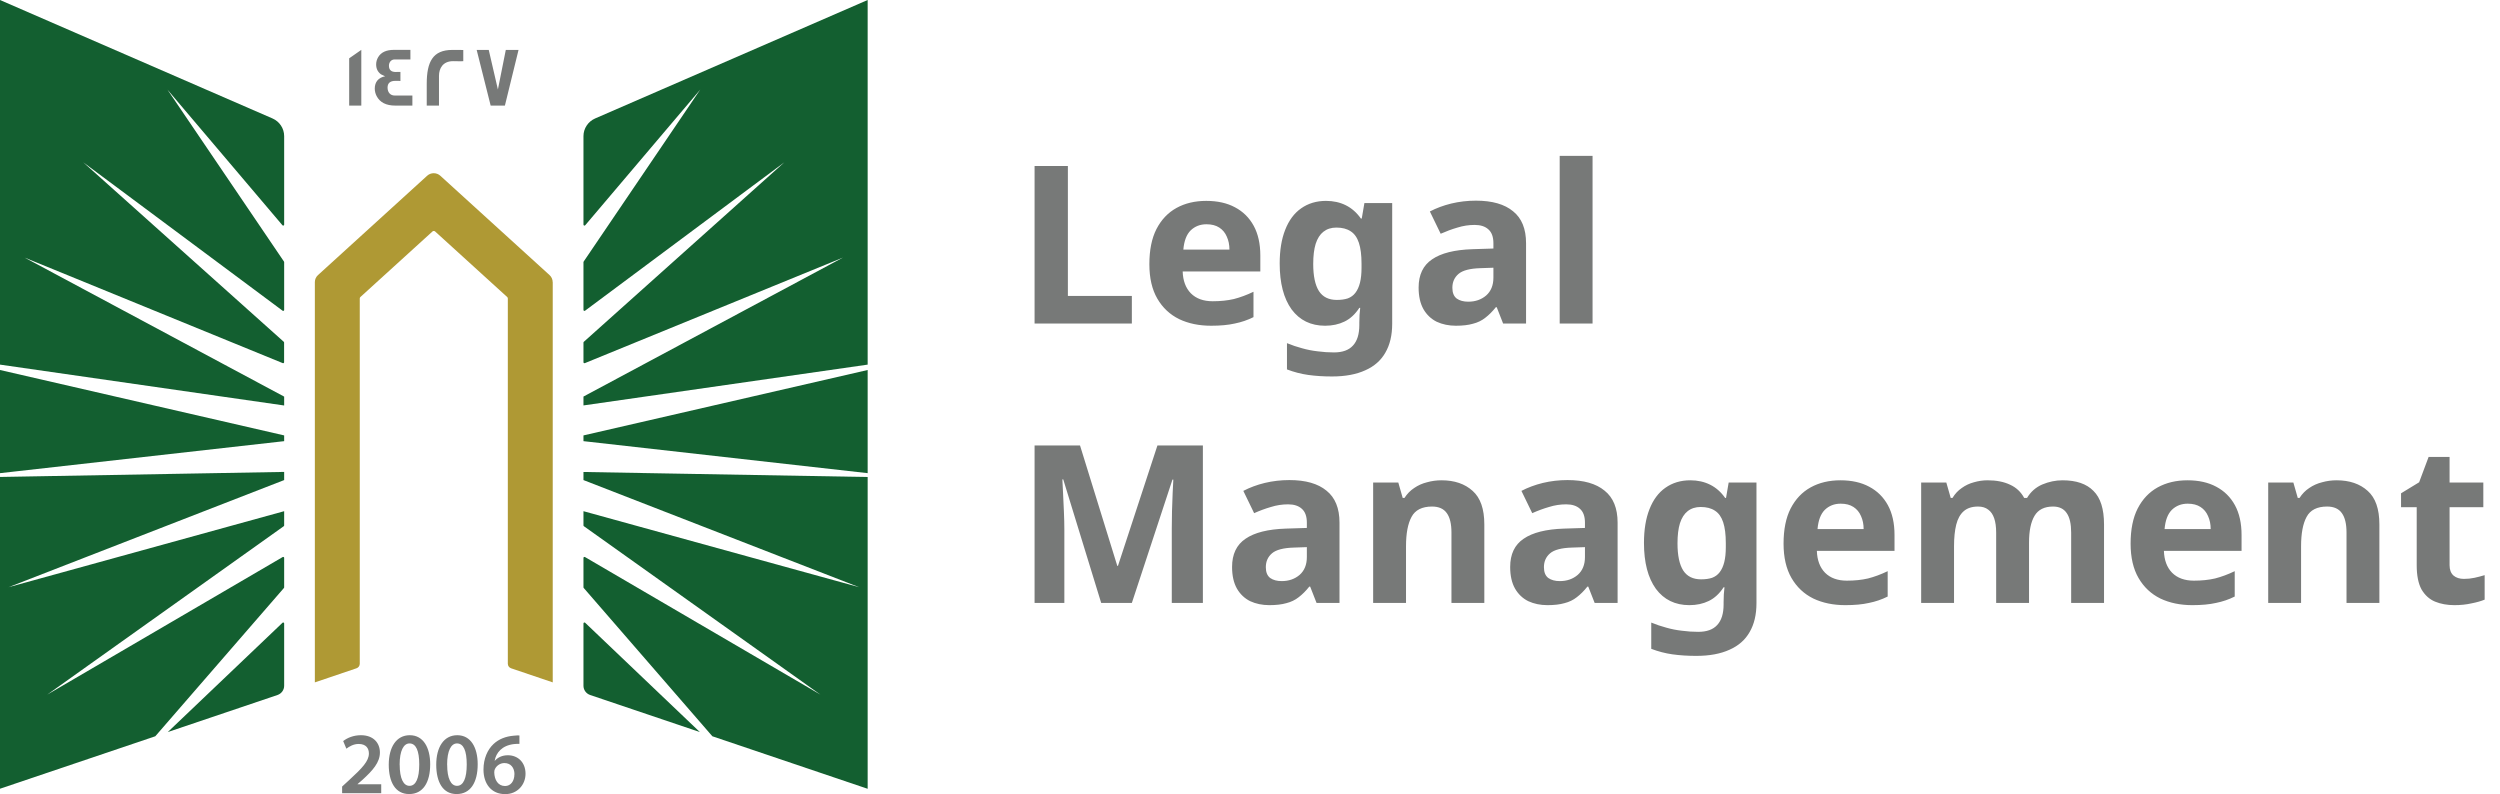
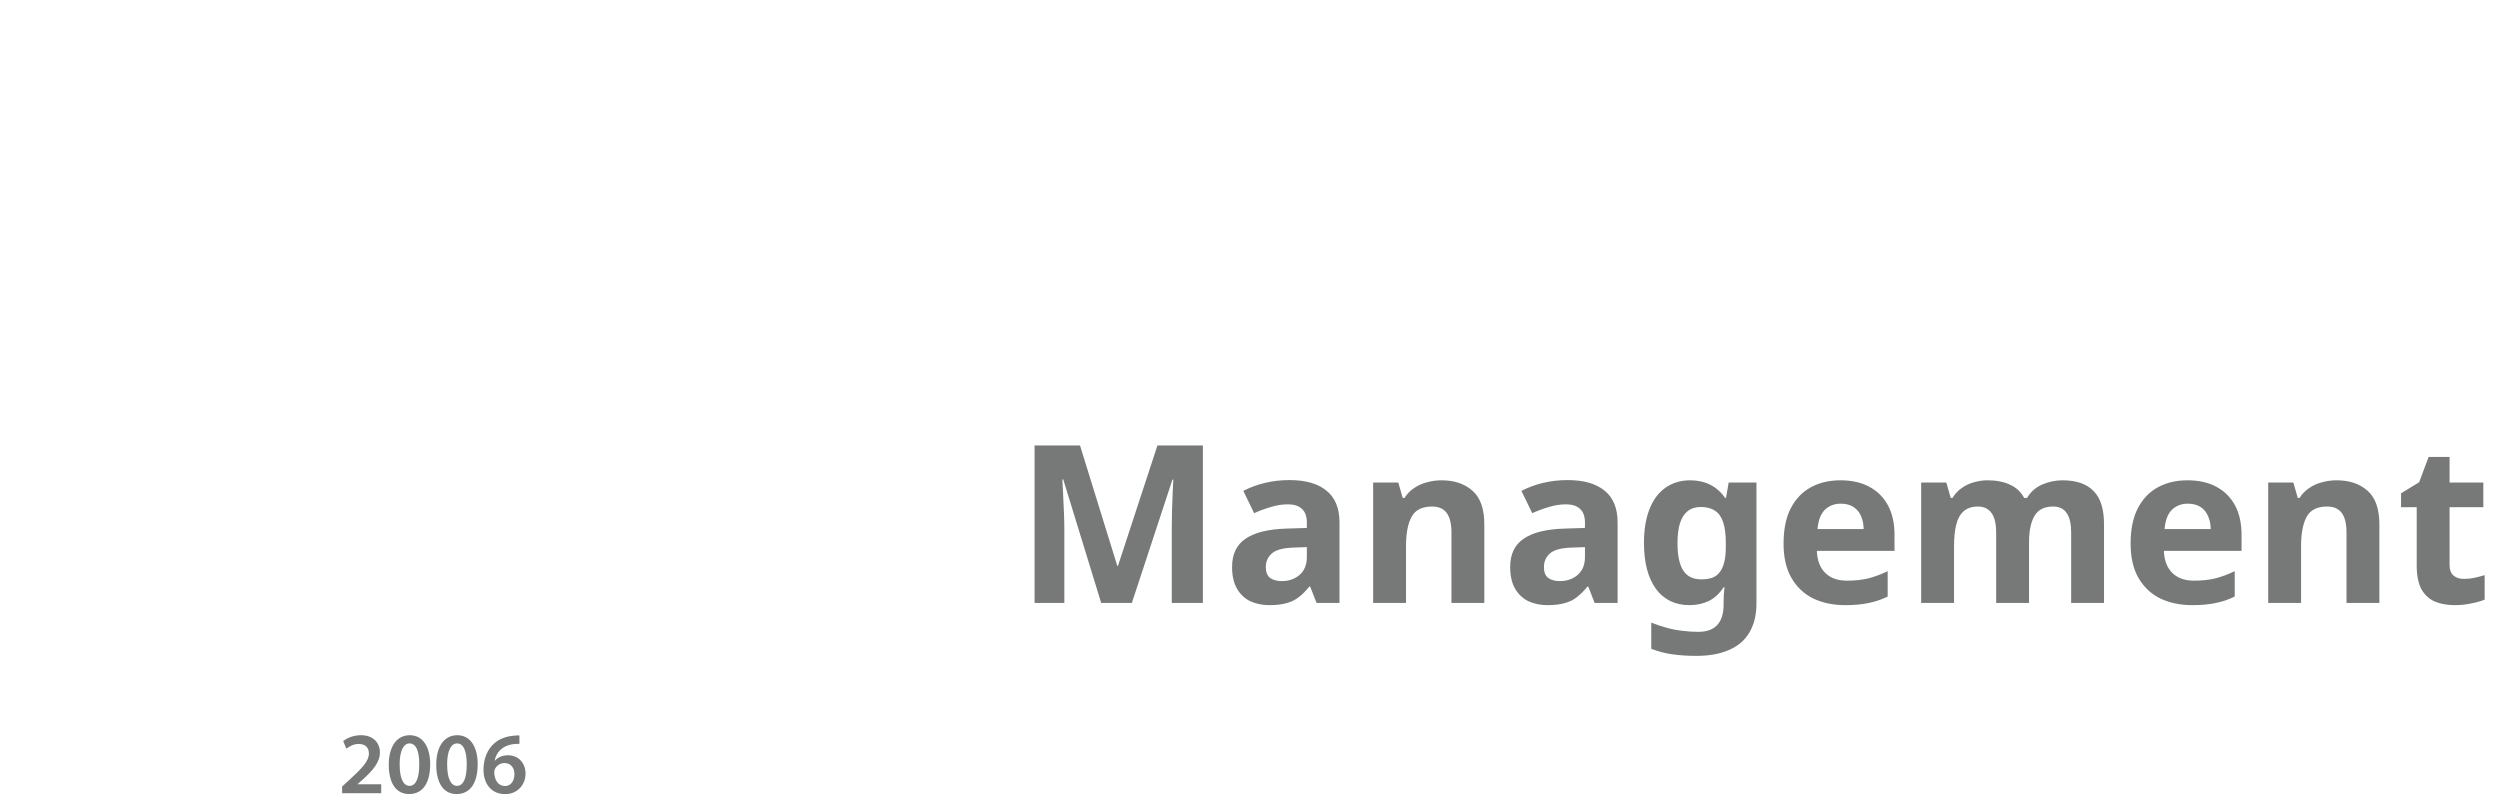
<svg xmlns="http://www.w3.org/2000/svg" width="170" height="54" viewBox="0 0 170 54" fill="none">
-   <path d="M19.323 32.645L0.577 39.93L19.323 34.761V35.73C19.323 35.751 19.311 35.771 19.295 35.783L3.213 47.234L19.222 37.879C19.266 37.855 19.323 37.882 19.323 37.935V39.938C19.323 39.938 19.32 39.97 19.308 39.982L10.56 50.066L0 53.634V32.433L19.323 32.09V32.645ZM19.21 42.348C19.251 42.307 19.323 42.335 19.323 42.395V46.635C19.323 46.916 19.14 47.166 18.872 47.259L11.41 49.78L19.21 42.348ZM19.323 29.608V29.999L0 32.175V25.16L19.323 29.608ZM18.535 8.057C19.011 8.266 19.323 8.737 19.323 9.256V15.277C19.323 15.337 19.247 15.365 19.206 15.317L11.382 6.09L19.311 17.787C19.313 17.79 19.323 17.812 19.323 17.823V21.077C19.323 21.129 19.262 21.161 19.218 21.129L5.66 11.037L19.3 23.245C19.302 23.248 19.319 23.274 19.319 23.293V24.633C19.319 24.681 19.271 24.709 19.227 24.693L1.676 17.518L19.323 26.97V27.573L0 24.794V0L18.535 8.057Z" fill="#135F30" />
-   <path d="M37.586 19.186V46.402L34.756 45.444C34.622 45.4 34.532 45.275 34.532 45.135V20.293C34.532 20.256 34.516 20.22 34.487 20.196L29.587 15.739C29.539 15.695 29.457 15.695 29.409 15.739L24.508 20.196C24.48 20.22 24.464 20.256 24.464 20.293V45.135C24.464 45.275 24.374 45.4 24.24 45.444L21.41 46.402V19.186C21.41 19.001 21.487 18.828 21.625 18.704L29.047 11.95C29.299 11.721 29.689 11.721 29.941 11.95L37.367 18.704C37.505 18.828 37.582 19.001 37.582 19.186H37.586Z" fill="#AF9934" />
-   <path d="M59.001 32.437V53.638L48.44 50.066L39.693 39.982C39.681 39.97 39.676 39.938 39.676 39.938V37.935C39.676 37.882 39.733 37.855 39.778 37.879L55.788 47.234L39.705 35.783C39.688 35.771 39.676 35.751 39.676 35.73V34.761L58.422 39.93L39.676 32.645V32.095L59.001 32.437ZM39.791 42.348L47.59 49.78L40.128 47.259C39.859 47.166 39.676 46.916 39.676 46.635V42.395C39.676 42.335 39.75 42.307 39.791 42.348ZM59.001 32.175L39.676 29.999V29.608L59.001 25.16V32.175ZM59.001 24.794L39.676 27.569V26.966L57.325 17.514L39.77 24.693C39.725 24.709 39.676 24.681 39.676 24.633V23.293C39.677 23.273 39.697 23.245 39.697 23.245L53.336 11.037L39.782 21.129C39.737 21.161 39.676 21.129 39.676 21.077V17.823C39.676 17.812 39.687 17.79 39.688 17.787L47.618 6.09L39.795 15.317C39.754 15.366 39.677 15.337 39.676 15.277V9.256C39.676 8.737 39.99 8.266 40.465 8.057L59.001 0V24.794Z" fill="#135F30" />
  <path d="M35.321 50.01V50.581C35.213 50.578 35.097 50.581 34.95 50.597C34.129 50.694 33.735 51.188 33.637 51.727H33.654C33.845 51.51 34.142 51.357 34.536 51.357C35.211 51.357 35.736 51.833 35.736 52.617C35.735 53.357 35.186 54.001 34.353 54.001C33.401 54 32.877 53.288 32.877 52.331C32.877 51.587 33.149 50.979 33.556 50.597C33.914 50.259 34.389 50.07 34.947 50.026C35.109 50.006 35.231 50.006 35.321 50.01ZM27.866 49.994C28.781 49.994 29.253 50.83 29.253 51.968C29.253 53.215 28.761 53.996 27.822 53.996C26.882 53.995 26.439 53.183 26.435 52.004C26.435 50.802 26.952 49.994 27.866 49.994ZM31.096 49.994C32.011 49.994 32.483 50.83 32.483 51.968C32.483 53.215 31.99 53.995 31.051 53.996C30.112 53.996 29.668 53.183 29.664 52.004C29.664 50.802 30.181 49.994 31.096 49.994ZM24.541 49.994C25.407 49.994 25.834 50.533 25.834 51.169C25.834 51.848 25.342 52.395 24.654 53.023L24.317 53.316V53.329H25.923V53.936H23.272L23.264 53.931V53.485L23.728 53.059C24.647 52.218 25.081 51.752 25.085 51.241C25.085 50.891 24.898 50.589 24.386 50.589C24.041 50.589 23.748 50.762 23.553 50.911L23.337 50.392C23.618 50.171 24.045 49.994 24.541 49.994ZM34.3 51.888C34.02 51.888 33.771 52.057 33.657 52.291C33.629 52.347 33.609 52.419 33.609 52.52C33.621 53.031 33.865 53.449 34.345 53.449C34.727 53.449 34.979 53.119 34.979 52.653L34.984 52.657C34.984 52.21 34.735 51.888 34.3 51.888ZM27.846 50.553C27.452 50.553 27.175 51.035 27.175 52.001L27.179 52.004C27.179 52.95 27.439 53.437 27.846 53.437C28.285 53.437 28.509 52.914 28.509 51.985C28.509 51.056 28.293 50.553 27.846 50.553ZM31.075 50.553C30.681 50.553 30.405 51.035 30.404 52.001L30.408 52.004C30.408 52.95 30.669 53.437 31.075 53.437C31.515 53.437 31.738 52.914 31.738 51.985C31.738 51.056 31.523 50.553 31.075 50.553ZM35.329 50.581L35.321 50.585V50.581C35.323 50.582 35.327 50.581 35.329 50.581Z" fill="#777978" />
-   <path d="M24.569 7.18H23.744V3.966L24.569 3.391V7.18ZM27.908 4.042H26.835C26.603 4.042 26.448 4.232 26.448 4.465C26.448 4.754 26.603 4.895 26.904 4.895C26.921 4.895 26.973 4.895 27.07 4.891H27.229V5.507C27.229 5.507 27.164 5.506 27.062 5.498H26.883C26.534 5.498 26.354 5.651 26.354 5.957C26.354 6.263 26.525 6.496 26.842 6.496H28.042V7.172L28.038 7.18H26.875C26.257 7.18 25.834 6.963 25.61 6.532C25.529 6.375 25.484 6.202 25.484 6.021C25.484 5.575 25.733 5.273 26.188 5.188C26.123 5.164 26.025 5.116 25.903 5.052C25.683 4.887 25.578 4.665 25.578 4.38C25.578 4.203 25.627 4.038 25.716 3.886C25.912 3.556 26.269 3.391 26.786 3.391H27.908V4.042ZM30.758 3.395C31.226 3.395 31.47 3.394 31.503 3.402V4.159H31.499C31.499 4.159 31.437 4.167 31.328 4.167C31.21 4.167 31.035 4.159 30.807 4.159C30.116 4.159 29.851 4.653 29.851 5.156V7.18H29.018V5.703C29.018 4.203 29.429 3.395 30.758 3.395ZM33.857 6.086L34.394 3.395H35.26L34.333 7.18H33.365L32.414 3.395H33.235L33.857 6.086Z" fill="#777978" />
-   <path d="M70.351 22V11.29H72.616V20.125H76.966V22H70.351ZM82.027 13.66C82.787 13.66 83.437 13.805 83.977 14.095C84.527 14.385 84.952 14.805 85.252 15.355C85.552 15.905 85.702 16.58 85.702 17.38V18.46H80.422C80.442 19.09 80.627 19.585 80.977 19.945C81.337 20.305 81.832 20.485 82.462 20.485C82.992 20.485 83.472 20.435 83.902 20.335C84.332 20.225 84.777 20.06 85.237 19.84V21.565C84.837 21.765 84.412 21.91 83.962 22C83.522 22.1 82.987 22.15 82.357 22.15C81.537 22.15 80.812 22 80.182 21.7C79.552 21.39 79.057 20.925 78.697 20.305C78.337 19.685 78.157 18.905 78.157 17.965C78.157 17.005 78.317 16.21 78.637 15.58C78.967 14.94 79.422 14.46 80.002 14.14C80.582 13.82 81.257 13.66 82.027 13.66ZM82.042 15.25C81.612 15.25 81.252 15.39 80.962 15.67C80.682 15.95 80.517 16.385 80.467 16.975H83.602C83.602 16.645 83.542 16.35 83.422 16.09C83.312 15.83 83.142 15.625 82.912 15.475C82.682 15.325 82.392 15.25 82.042 15.25ZM90.169 13.66C90.669 13.66 91.119 13.76 91.519 13.96C91.919 14.16 92.259 14.46 92.539 14.86H92.599L92.779 13.81H94.669V22.015C94.669 22.795 94.514 23.45 94.204 23.98C93.904 24.51 93.449 24.91 92.839 25.18C92.229 25.46 91.474 25.6 90.574 25.6C89.994 25.6 89.454 25.565 88.954 25.495C88.464 25.425 87.984 25.3 87.514 25.12V23.335C87.854 23.475 88.194 23.59 88.534 23.68C88.884 23.78 89.239 23.85 89.599 23.89C89.969 23.94 90.339 23.965 90.709 23.965C91.289 23.965 91.719 23.81 91.999 23.5C92.289 23.19 92.434 22.725 92.434 22.105V21.94C92.434 21.77 92.439 21.595 92.449 21.415C92.469 21.235 92.484 21.075 92.494 20.935H92.434C92.154 21.365 91.819 21.675 91.429 21.865C91.039 22.055 90.599 22.15 90.109 22.15C89.139 22.15 88.379 21.78 87.829 21.04C87.289 20.29 87.019 19.25 87.019 17.92C87.019 17.02 87.144 16.255 87.394 15.625C87.644 14.985 88.004 14.5 88.474 14.17C88.954 13.83 89.519 13.66 90.169 13.66ZM90.874 15.475C90.524 15.475 90.229 15.57 89.989 15.76C89.759 15.94 89.584 16.215 89.464 16.585C89.354 16.945 89.299 17.4 89.299 17.95C89.299 18.77 89.429 19.385 89.689 19.795C89.949 20.195 90.354 20.395 90.904 20.395C91.194 20.395 91.444 20.36 91.654 20.29C91.864 20.21 92.034 20.085 92.164 19.915C92.304 19.735 92.409 19.505 92.479 19.225C92.549 18.945 92.584 18.605 92.584 18.205V17.935C92.584 17.345 92.524 16.87 92.404 16.51C92.284 16.15 92.099 15.89 91.849 15.73C91.599 15.56 91.274 15.475 90.874 15.475ZM100.367 13.645C101.467 13.645 102.307 13.885 102.887 14.365C103.477 14.835 103.772 15.56 103.772 16.54V22H102.212L101.777 20.89H101.717C101.487 21.18 101.247 21.42 100.997 21.61C100.757 21.8 100.477 21.935 100.157 22.015C99.847 22.105 99.462 22.15 99.001 22.15C98.522 22.15 98.087 22.06 97.697 21.88C97.317 21.69 97.016 21.405 96.796 21.025C96.576 20.635 96.466 20.145 96.466 19.555C96.466 18.685 96.772 18.045 97.382 17.635C97.992 17.215 98.906 16.985 100.127 16.945L101.552 16.9V16.54C101.552 16.11 101.437 15.795 101.207 15.595C100.987 15.395 100.677 15.295 100.277 15.295C99.876 15.295 99.487 15.355 99.106 15.475C98.727 15.585 98.347 15.725 97.966 15.895L97.231 14.38C97.671 14.15 98.156 13.97 98.686 13.84C99.227 13.71 99.787 13.645 100.367 13.645ZM100.682 18.235C99.962 18.255 99.462 18.385 99.181 18.625C98.901 18.865 98.761 19.18 98.761 19.57C98.761 19.91 98.862 20.155 99.061 20.305C99.261 20.445 99.522 20.515 99.841 20.515C100.322 20.515 100.727 20.375 101.057 20.095C101.387 19.805 101.552 19.4 101.552 18.88V18.205L100.682 18.235ZM108.294 22H106.059V10.6H108.294V22Z" fill="#777978" />
  <path d="M74.881 41L72.301 32.6H72.241C72.251 32.8 72.266 33.1 72.286 33.5C72.306 33.9 72.326 34.33 72.346 34.79C72.366 35.24 72.376 35.65 72.376 36.02V41H70.351V30.29H73.441L75.976 38.48H76.021L78.706 30.29H81.796V41H79.681V35.93C79.681 35.59 79.686 35.2 79.696 34.76C79.716 34.32 79.731 33.905 79.741 33.515C79.761 33.115 79.776 32.815 79.786 32.615H79.726L76.966 41H74.881ZM87.681 32.645C88.781 32.645 89.621 32.885 90.201 33.365C90.791 33.835 91.086 34.56 91.086 35.54V41H89.526L89.091 39.89H89.031C88.801 40.18 88.561 40.42 88.311 40.61C88.071 40.8 87.791 40.935 87.471 41.015C87.161 41.105 86.776 41.15 86.316 41.15C85.836 41.15 85.401 41.06 85.011 40.88C84.631 40.69 84.331 40.405 84.111 40.025C83.891 39.635 83.781 39.145 83.781 38.555C83.781 37.685 84.086 37.045 84.696 36.635C85.306 36.215 86.221 35.985 87.441 35.945L88.866 35.9V35.54C88.866 35.11 88.751 34.795 88.521 34.595C88.301 34.395 87.991 34.295 87.591 34.295C87.191 34.295 86.801 34.355 86.421 34.475C86.041 34.585 85.661 34.725 85.281 34.895L84.546 33.38C84.986 33.15 85.471 32.97 86.001 32.84C86.541 32.71 87.101 32.645 87.681 32.645ZM87.996 37.235C87.276 37.255 86.776 37.385 86.496 37.625C86.216 37.865 86.076 38.18 86.076 38.57C86.076 38.91 86.176 39.155 86.376 39.305C86.576 39.445 86.836 39.515 87.156 39.515C87.636 39.515 88.041 39.375 88.371 39.095C88.701 38.805 88.866 38.4 88.866 37.88V37.205L87.996 37.235ZM98.024 32.66C98.904 32.66 99.609 32.9 100.139 33.38C100.669 33.85 100.934 34.61 100.934 35.66V41H98.699V36.215C98.699 35.625 98.594 35.185 98.384 34.895C98.174 34.595 97.839 34.445 97.379 34.445C96.699 34.445 96.234 34.68 95.984 35.15C95.734 35.61 95.609 36.275 95.609 37.145V41H93.374V32.81H95.084L95.384 33.86H95.504C95.684 33.58 95.904 33.355 96.164 33.185C96.424 33.005 96.714 32.875 97.034 32.795C97.354 32.705 97.684 32.66 98.024 32.66ZM106.592 32.645C107.692 32.645 108.532 32.885 109.112 33.365C109.702 33.835 109.997 34.56 109.997 35.54V41H108.437L108.002 39.89H107.942C107.712 40.18 107.472 40.42 107.222 40.61C106.982 40.8 106.702 40.935 106.382 41.015C106.072 41.105 105.687 41.15 105.227 41.15C104.747 41.15 104.312 41.06 103.922 40.88C103.542 40.69 103.242 40.405 103.022 40.025C102.802 39.635 102.692 39.145 102.692 38.555C102.692 37.685 102.997 37.045 103.607 36.635C104.217 36.215 105.132 35.985 106.352 35.945L107.777 35.9V35.54C107.777 35.11 107.662 34.795 107.432 34.595C107.212 34.395 106.902 34.295 106.502 34.295C106.102 34.295 105.712 34.355 105.332 34.475C104.952 34.585 104.572 34.725 104.192 34.895L103.457 33.38C103.897 33.15 104.382 32.97 104.912 32.84C105.452 32.71 106.012 32.645 106.592 32.645ZM106.907 37.235C106.187 37.255 105.687 37.385 105.407 37.625C105.127 37.865 104.987 38.18 104.987 38.57C104.987 38.91 105.087 39.155 105.287 39.305C105.487 39.445 105.747 39.515 106.067 39.515C106.547 39.515 106.952 39.375 107.282 39.095C107.612 38.805 107.777 38.4 107.777 37.88V37.205L106.907 37.235ZM114.94 32.66C115.44 32.66 115.89 32.76 116.29 32.96C116.69 33.16 117.03 33.46 117.31 33.86H117.37L117.55 32.81H119.44V41.015C119.44 41.795 119.285 42.45 118.975 42.98C118.675 43.51 118.22 43.91 117.61 44.18C117 44.46 116.245 44.6 115.345 44.6C114.765 44.6 114.225 44.565 113.725 44.495C113.235 44.425 112.755 44.3 112.285 44.12V42.335C112.625 42.475 112.965 42.59 113.305 42.68C113.655 42.78 114.01 42.85 114.37 42.89C114.74 42.94 115.11 42.965 115.48 42.965C116.06 42.965 116.49 42.81 116.77 42.5C117.06 42.19 117.205 41.725 117.205 41.105V40.94C117.205 40.77 117.21 40.595 117.22 40.415C117.24 40.235 117.255 40.075 117.265 39.935H117.205C116.925 40.365 116.59 40.675 116.2 40.865C115.81 41.055 115.37 41.15 114.88 41.15C113.91 41.15 113.15 40.78 112.6 40.04C112.06 39.29 111.79 38.25 111.79 36.92C111.79 36.02 111.915 35.255 112.165 34.625C112.415 33.985 112.775 33.5 113.245 33.17C113.725 32.83 114.29 32.66 114.94 32.66ZM115.645 34.475C115.295 34.475 115 34.57 114.76 34.76C114.53 34.94 114.355 35.215 114.235 35.585C114.125 35.945 114.07 36.4 114.07 36.95C114.07 37.77 114.2 38.385 114.46 38.795C114.72 39.195 115.125 39.395 115.675 39.395C115.965 39.395 116.215 39.36 116.425 39.29C116.635 39.21 116.805 39.085 116.935 38.915C117.075 38.735 117.18 38.505 117.25 38.225C117.32 37.945 117.355 37.605 117.355 37.205V36.935C117.355 36.345 117.295 35.87 117.175 35.51C117.055 35.15 116.87 34.89 116.62 34.73C116.37 34.56 116.045 34.475 115.645 34.475ZM125.152 32.66C125.912 32.66 126.562 32.805 127.102 33.095C127.652 33.385 128.077 33.805 128.377 34.355C128.677 34.905 128.827 35.58 128.827 36.38V37.46H123.547C123.567 38.09 123.752 38.585 124.102 38.945C124.462 39.305 124.957 39.485 125.587 39.485C126.117 39.485 126.597 39.435 127.027 39.335C127.457 39.225 127.902 39.06 128.362 38.84V40.565C127.962 40.765 127.537 40.91 127.087 41C126.647 41.1 126.112 41.15 125.482 41.15C124.662 41.15 123.937 41 123.307 40.7C122.677 40.39 122.182 39.925 121.822 39.305C121.462 38.685 121.282 37.905 121.282 36.965C121.282 36.005 121.442 35.21 121.762 34.58C122.092 33.94 122.547 33.46 123.127 33.14C123.707 32.82 124.382 32.66 125.152 32.66ZM125.167 34.25C124.737 34.25 124.377 34.39 124.087 34.67C123.807 34.95 123.642 35.385 123.592 35.975H126.727C126.727 35.645 126.667 35.35 126.547 35.09C126.437 34.83 126.267 34.625 126.037 34.475C125.807 34.325 125.517 34.25 125.167 34.25ZM140.254 32.66C141.184 32.66 141.884 32.9 142.354 33.38C142.834 33.85 143.074 34.61 143.074 35.66V41H140.839V36.215C140.839 35.625 140.739 35.185 140.539 34.895C140.339 34.595 140.029 34.445 139.609 34.445C139.019 34.445 138.599 34.655 138.349 35.075C138.099 35.495 137.974 36.1 137.974 36.89V41H135.739V36.215C135.739 35.825 135.694 35.5 135.604 35.24C135.514 34.98 135.379 34.785 135.199 34.655C135.019 34.515 134.789 34.445 134.509 34.445C134.099 34.445 133.774 34.55 133.534 34.76C133.294 34.97 133.124 35.275 133.024 35.675C132.924 36.075 132.874 36.565 132.874 37.145V41H130.639V32.81H132.349L132.649 33.86H132.769C132.939 33.58 133.149 33.355 133.399 33.185C133.649 33.005 133.924 32.875 134.224 32.795C134.534 32.705 134.844 32.66 135.154 32.66C135.754 32.66 136.264 32.76 136.684 32.96C137.104 33.15 137.424 33.45 137.644 33.86H137.839C138.089 33.44 138.434 33.135 138.874 32.945C139.324 32.755 139.784 32.66 140.254 32.66ZM148.751 32.66C149.511 32.66 150.161 32.805 150.701 33.095C151.251 33.385 151.676 33.805 151.976 34.355C152.276 34.905 152.426 35.58 152.426 36.38V37.46H147.146C147.166 38.09 147.351 38.585 147.701 38.945C148.061 39.305 148.556 39.485 149.186 39.485C149.716 39.485 150.196 39.435 150.626 39.335C151.056 39.225 151.501 39.06 151.961 38.84V40.565C151.561 40.765 151.136 40.91 150.686 41C150.246 41.1 149.711 41.15 149.081 41.15C148.261 41.15 147.536 41 146.906 40.7C146.276 40.39 145.781 39.925 145.421 39.305C145.061 38.685 144.881 37.905 144.881 36.965C144.881 36.005 145.041 35.21 145.361 34.58C145.691 33.94 146.146 33.46 146.726 33.14C147.306 32.82 147.981 32.66 148.751 32.66ZM148.766 34.25C148.336 34.25 147.976 34.39 147.686 34.67C147.406 34.95 147.241 35.385 147.191 35.975H150.326C150.326 35.645 150.266 35.35 150.146 35.09C150.036 34.83 149.866 34.625 149.636 34.475C149.406 34.325 149.116 34.25 148.766 34.25ZM158.888 32.66C159.768 32.66 160.473 32.9 161.003 33.38C161.533 33.85 161.798 34.61 161.798 35.66V41H159.563V36.215C159.563 35.625 159.458 35.185 159.248 34.895C159.038 34.595 158.703 34.445 158.243 34.445C157.563 34.445 157.098 34.68 156.848 35.15C156.598 35.61 156.473 36.275 156.473 37.145V41H154.238V32.81H155.948L156.248 33.86H156.368C156.548 33.58 156.768 33.355 157.028 33.185C157.288 33.005 157.578 32.875 157.898 32.795C158.218 32.705 158.548 32.66 158.888 32.66ZM167.546 39.365C167.796 39.365 168.036 39.34 168.266 39.29C168.496 39.24 168.726 39.18 168.956 39.11V40.775C168.716 40.875 168.416 40.96 168.056 41.03C167.706 41.11 167.321 41.15 166.901 41.15C166.411 41.15 165.971 41.07 165.581 40.91C165.201 40.75 164.896 40.475 164.666 40.085C164.446 39.685 164.336 39.135 164.336 38.435V34.49H163.271V33.545L164.501 32.795L165.146 31.07H166.571V32.81H168.866V34.49H166.571V38.435C166.571 38.745 166.661 38.98 166.841 39.14C167.021 39.29 167.256 39.365 167.546 39.365Z" fill="#777978" />
</svg>